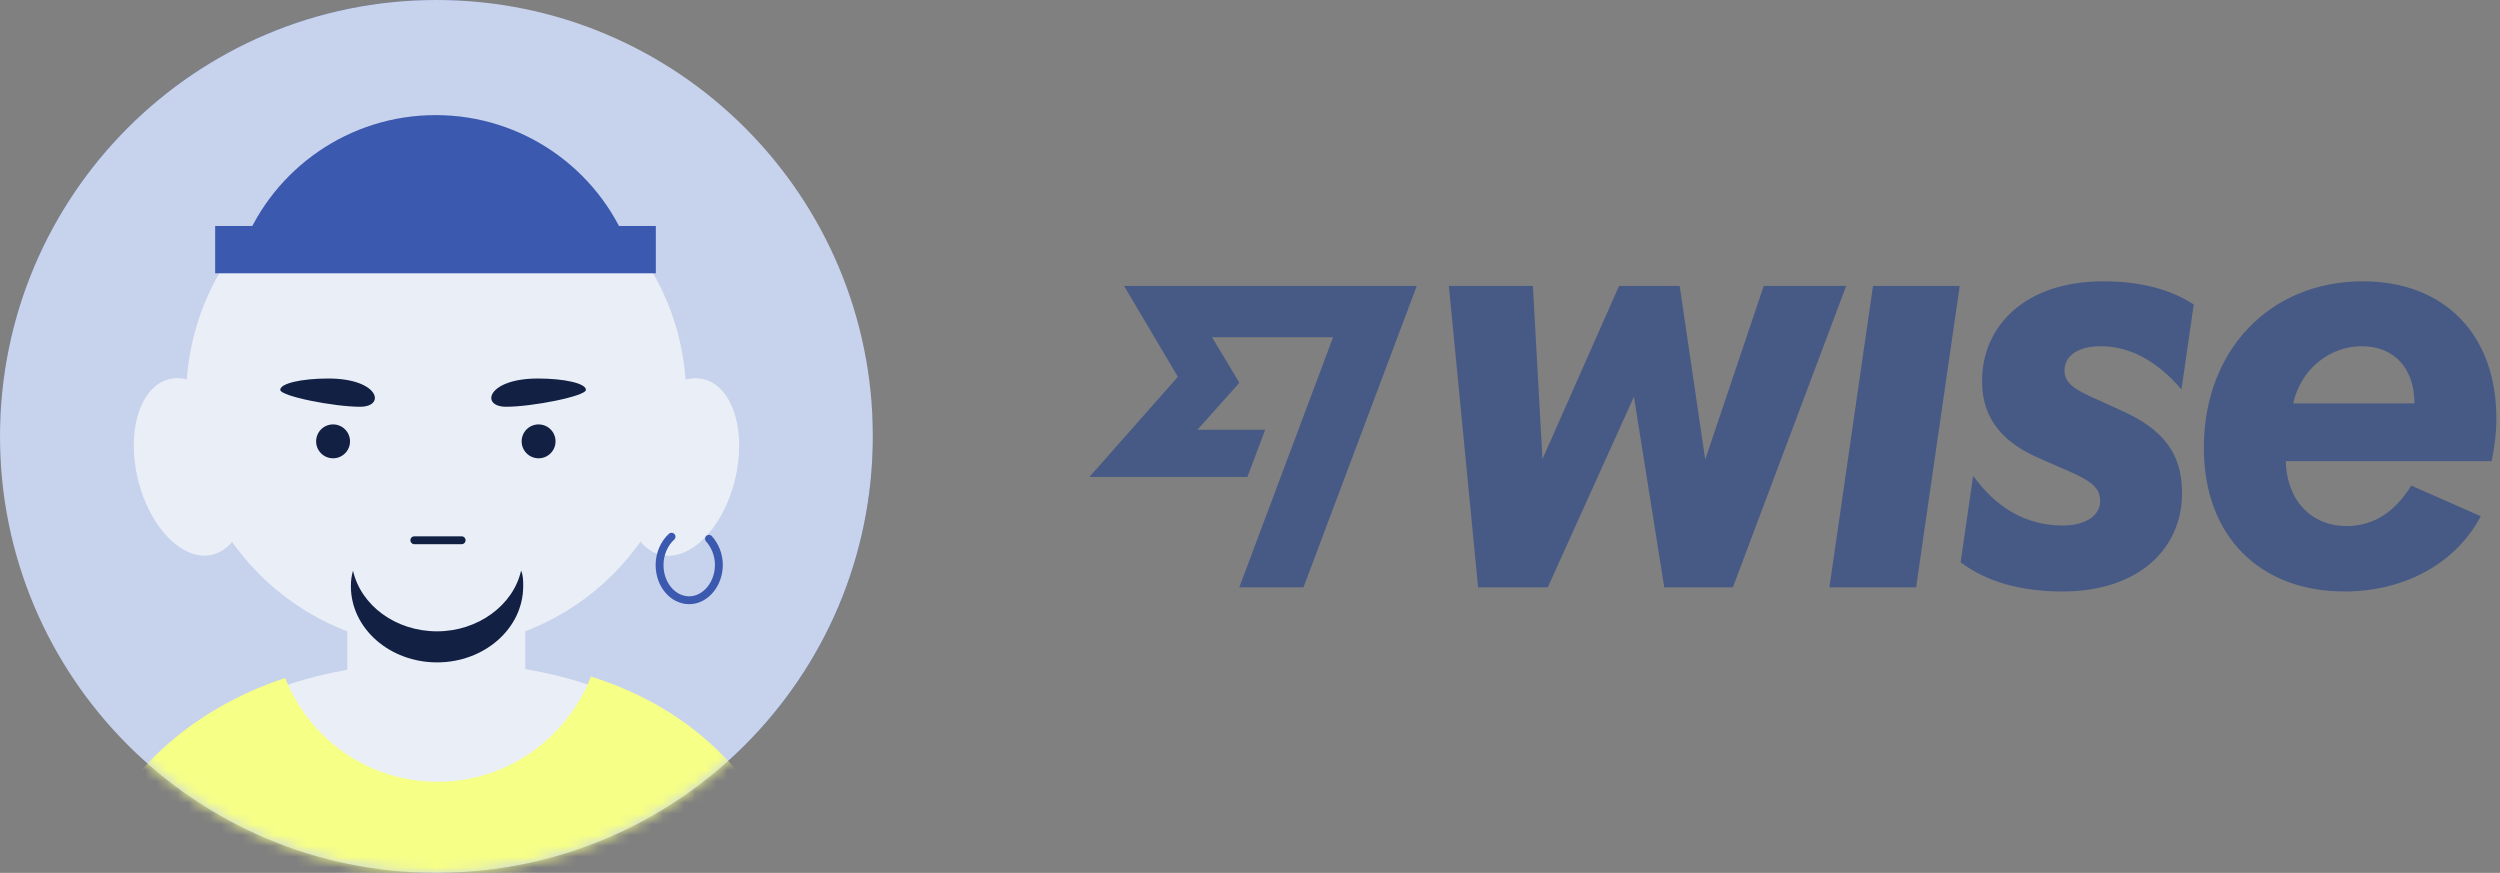
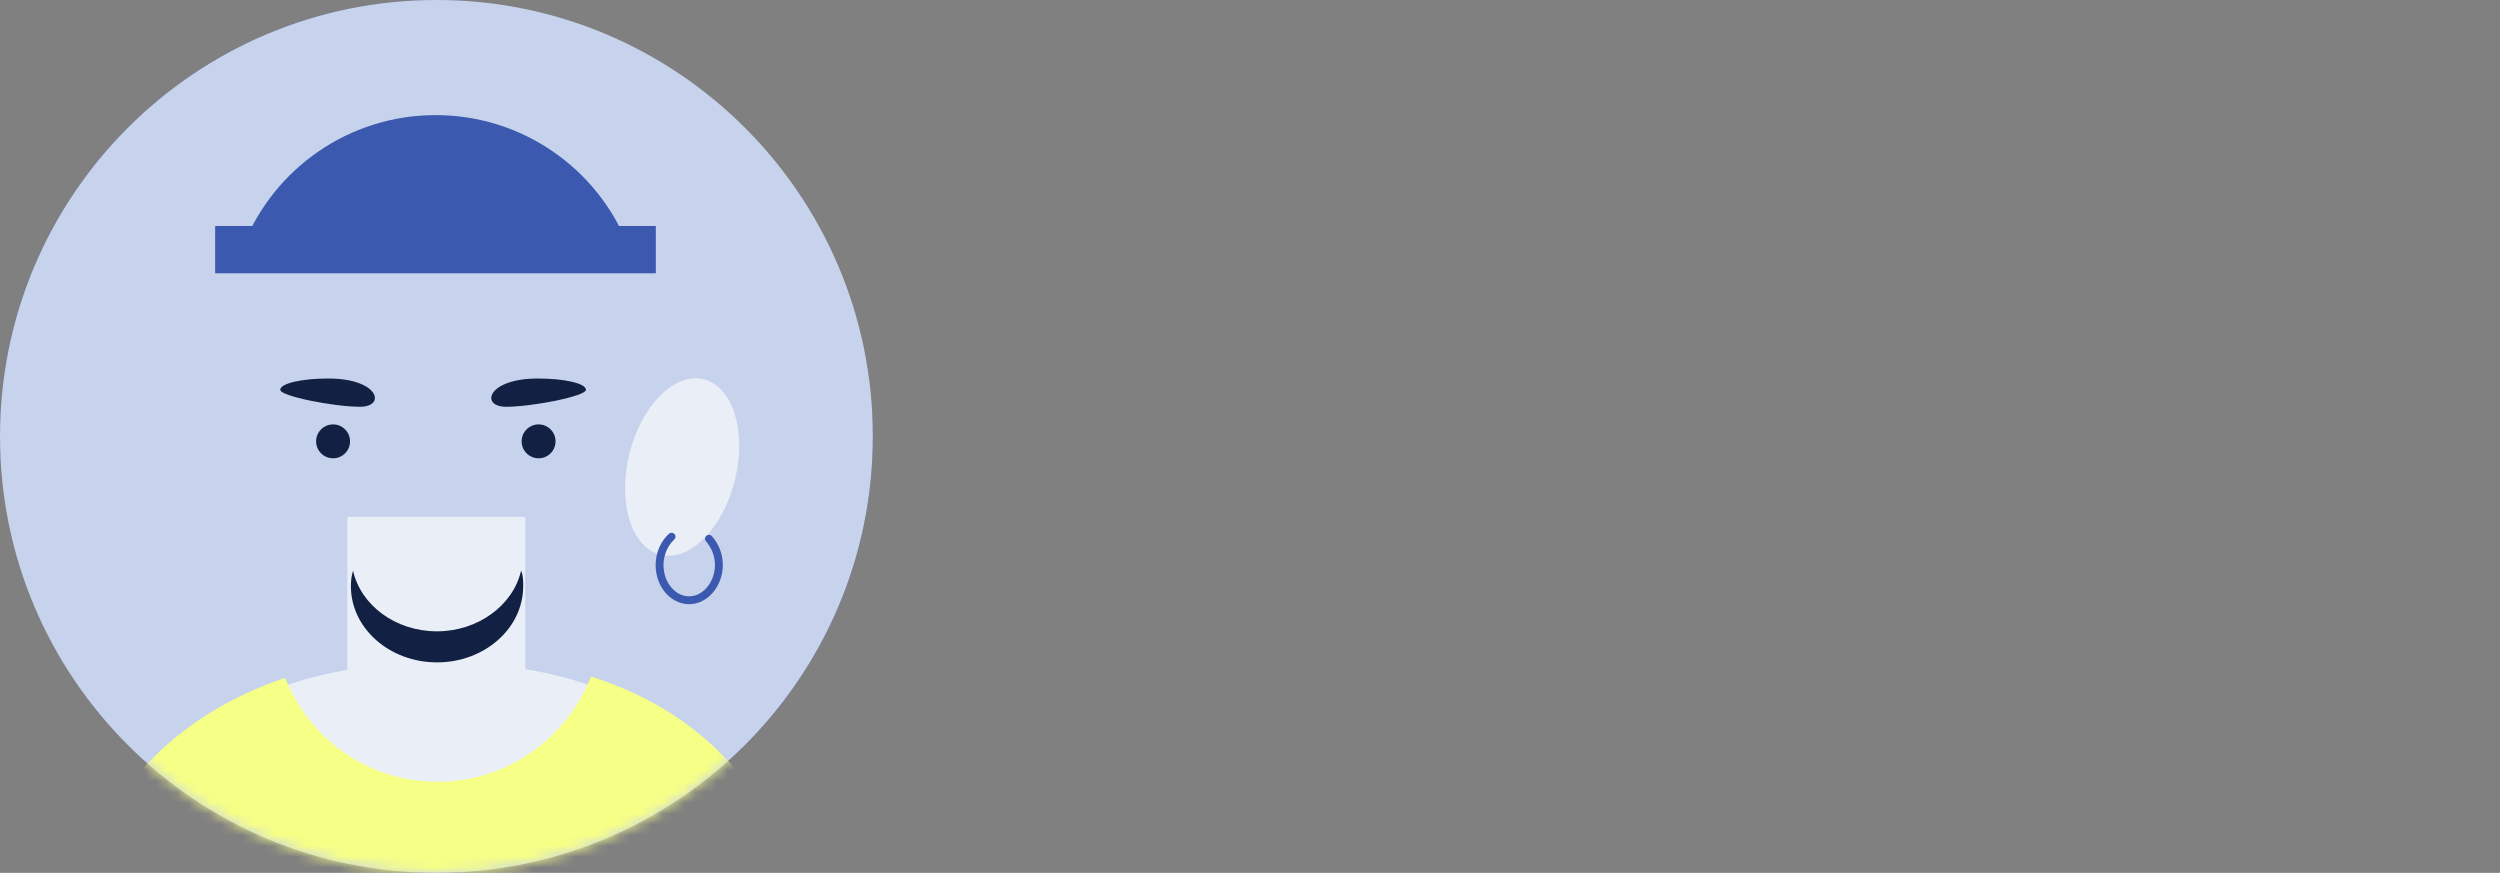
<svg xmlns="http://www.w3.org/2000/svg" width="232" height="81" viewBox="0 0 232 81" fill="none">
  <rect x="0" y="0" width="232" height="81" fill="#808080" stroke="none" />
  <rect x="0.375" y="0.375" width="80.25" height="80.25" rx="40.125" fill="url(#paint0_linear_256_30795)" stroke="url(#paint1_linear_256_30795)" stroke-width="0.75" />
  <path d="M40.5 81C62.867 81 81 62.867 81 40.5C81 18.133 62.867 0 40.5 0C18.133 0 0 18.133 0 40.5C0 62.867 18.133 81 40.5 81Z" fill="#C7D2EC" />
  <mask id="mask0_256_30795" style="mask-type:luminance" maskUnits="userSpaceOnUse" x="0" y="0" width="81" height="81">
    <path d="M40.5 81C62.867 81 81 62.867 81 40.5C81 18.133 62.867 0 40.5 0C18.133 0 0 18.133 0 40.5C0 62.867 18.133 81 40.5 81Z" fill="white" />
  </mask>
  <g mask="url(#mask0_256_30795)">
    <path d="M66.112 70.644C60.083 64.55 51.629 61.47 40.685 61.47C29.741 61.47 21.156 64.55 15.062 70.644C8.967 76.739 5.887 85.324 5.887 96.268V104.394C5.887 107.475 8.377 110.03 11.523 110.03H69.52C72.6 110.03 75.156 107.54 75.156 104.394V96.268C75.156 85.324 72.142 76.739 66.178 70.644H66.112Z" fill="#EAEFF7" />
-     <path d="M40.478 60.095C53.291 60.095 63.677 49.709 63.677 36.896C63.677 24.084 53.291 13.697 40.478 13.697C27.666 13.697 17.279 24.084 17.279 36.896C17.279 49.709 27.666 60.095 40.478 60.095Z" fill="#EAEFF7" />
    <path d="M48.743 47.97H32.228V74.97H48.743V47.97Z" fill="#EAEFF7" />
    <path d="M68.201 44.547C69.31 40.049 68.016 35.862 65.31 35.194C62.604 34.527 59.511 37.633 58.403 42.131C57.294 46.629 58.588 50.816 61.294 51.483C64 52.151 67.092 49.045 68.201 44.547Z" fill="#EAEFF7" />
-     <path d="M19.718 51.472C22.424 50.805 23.718 46.618 22.61 42.12C21.501 37.622 18.408 34.516 15.702 35.183C12.996 35.85 11.702 40.038 12.811 44.536C13.92 49.034 17.012 52.139 19.718 51.472Z" fill="#EAEFF7" />
    <path d="M30.909 42.53C31.777 42.53 32.482 41.826 32.482 40.958C32.482 40.089 31.777 39.385 30.909 39.385C30.04 39.385 29.336 40.089 29.336 40.958C29.336 41.826 30.04 42.53 30.909 42.53Z" fill="#122043" />
    <path d="M49.981 42.53C50.85 42.53 51.554 41.826 51.554 40.958C51.554 40.089 50.85 39.385 49.981 39.385C49.112 39.385 48.408 40.089 48.408 40.958C48.408 41.826 49.112 42.53 49.981 42.53Z" fill="#122043" />
    <path d="M40.558 58.587C36.691 58.587 33.48 56.162 32.759 52.951C32.628 53.41 32.562 53.868 32.562 54.393C32.562 58.325 36.167 61.47 40.558 61.47C44.948 61.47 48.553 58.325 48.553 54.393C48.553 53.868 48.553 53.41 48.356 52.951C47.635 56.162 44.359 58.587 40.558 58.587Z" fill="#122043" />
    <path d="M58.254 22.74C55.436 15.662 48.489 10.682 40.429 10.682C32.368 10.682 25.422 15.662 22.604 22.74H58.254Z" fill="#3B59AE" />
    <path d="M60.86 20.971H19.967V25.362H60.86V20.971Z" fill="#3B59AE" />
    <path d="M33.413 37.748C30.988 37.748 26.008 36.765 26.008 36.175C26.008 35.585 27.974 35.126 30.464 35.126C35.183 35.126 35.838 37.748 33.413 37.748Z" fill="#122043" />
    <path d="M46.968 37.748C49.393 37.748 54.374 36.765 54.374 36.175C54.374 35.585 52.408 35.126 49.917 35.126C45.199 35.126 44.544 37.748 46.968 37.748Z" fill="#122043" />
    <path d="M65.794 50.001C66.319 50.591 66.712 51.443 66.712 52.426C66.712 54.195 65.467 55.703 63.959 55.703C62.452 55.703 61.207 54.261 61.207 52.426C61.207 51.377 61.666 50.394 62.321 49.805" stroke="#3B59AE" stroke-width="0.73" stroke-linecap="round" stroke-linejoin="round" />
    <path d="M67.095 70.121C63.753 66.713 59.624 64.289 54.84 62.782C52.612 68.483 47.107 72.546 40.619 72.546C34.132 72.546 28.692 68.549 26.464 62.913C21.746 64.485 17.683 66.91 14.34 70.187C8.049 76.478 4.838 85.325 4.838 96.663V105.051C4.838 108.262 7.459 110.883 10.67 110.883H70.634C73.845 110.883 76.466 108.262 76.466 105.051V96.663C76.466 85.325 73.386 76.478 67.161 70.187L67.095 70.121Z" fill="#F6FF86" />
-     <path d="M38.449 50.135H42.84" stroke="#122043" stroke-width="0.73" stroke-linecap="round" stroke-linejoin="round" />
  </g>
  <g clip-path="url(#clip0_256_30795)">
-     <path d="M173.816 26.536H181.862L177.814 54.505H169.769L173.816 26.536ZM163.673 26.536L158.244 42.648L155.875 26.536H150.248L143.141 42.6L142.252 26.536H134.454L137.168 54.505H143.634L151.63 36.815L154.444 54.505H160.811L171.324 26.536H163.673ZM231.219 42.791H212.117C212.216 46.425 214.462 48.816 217.769 48.816C220.261 48.816 222.236 47.525 223.766 45.063L230.214 47.903C227.998 52.132 223.329 54.888 217.571 54.888C209.724 54.888 204.516 49.772 204.516 41.549C204.516 32.512 210.637 26.106 219.274 26.106C226.875 26.106 231.663 31.078 231.663 38.823C231.663 40.114 231.515 41.405 231.219 42.791ZM224.062 37.437C224.062 34.186 222.186 32.13 219.176 32.13C216.165 32.13 213.499 34.281 212.809 37.437H224.062ZM109.309 34.965L101.096 44.262H115.76L117.408 39.878H111.125L114.965 35.577L114.977 35.462L112.48 31.3H123.711L115.005 54.505H120.962L131.475 26.536H104.314L109.306 34.965H109.309ZM194.941 32.13C197.779 32.13 200.267 33.607 202.438 36.141L203.579 28.257C201.555 26.931 198.816 26.106 195.188 26.106C187.982 26.106 183.935 30.194 183.935 35.381C183.935 38.979 186.008 41.178 189.413 42.6L191.042 43.318C194.077 44.573 194.892 45.194 194.892 46.521C194.892 47.848 193.522 48.768 191.437 48.768C187.994 48.78 185.205 47.071 183.108 44.154L181.945 52.189C184.334 53.953 187.397 54.888 191.437 54.888C198.285 54.888 202.493 51.063 202.493 45.756C202.493 42.146 200.839 39.828 196.669 38.011L194.892 37.198C192.424 36.134 191.585 35.548 191.585 34.377C191.585 33.11 192.732 32.13 194.941 32.13Z" fill="#475985" />
-   </g>
+     </g>
  <defs>
    <linearGradient id="paint0_linear_256_30795" x1="15.511" y1="-1.11534e-06" x2="116.33" y2="193.452" gradientUnits="userSpaceOnUse">
      <stop stop-color="#192A54" />
      <stop offset="1" stop-color="#4F70C3" />
    </linearGradient>
    <linearGradient id="paint1_linear_256_30795" x1="-43.516" y1="-66.351" x2="84.016" y2="83.154" gradientUnits="userSpaceOnUse">
      <stop stop-color="#89ABFF" />
      <stop offset="1" stop-color="#394C7C" />
    </linearGradient>
    <clipPath id="clip0_256_30795">
      <rect width="131" height="29" fill="white" transform="translate(101 26)" />
    </clipPath>
  </defs>
</svg>